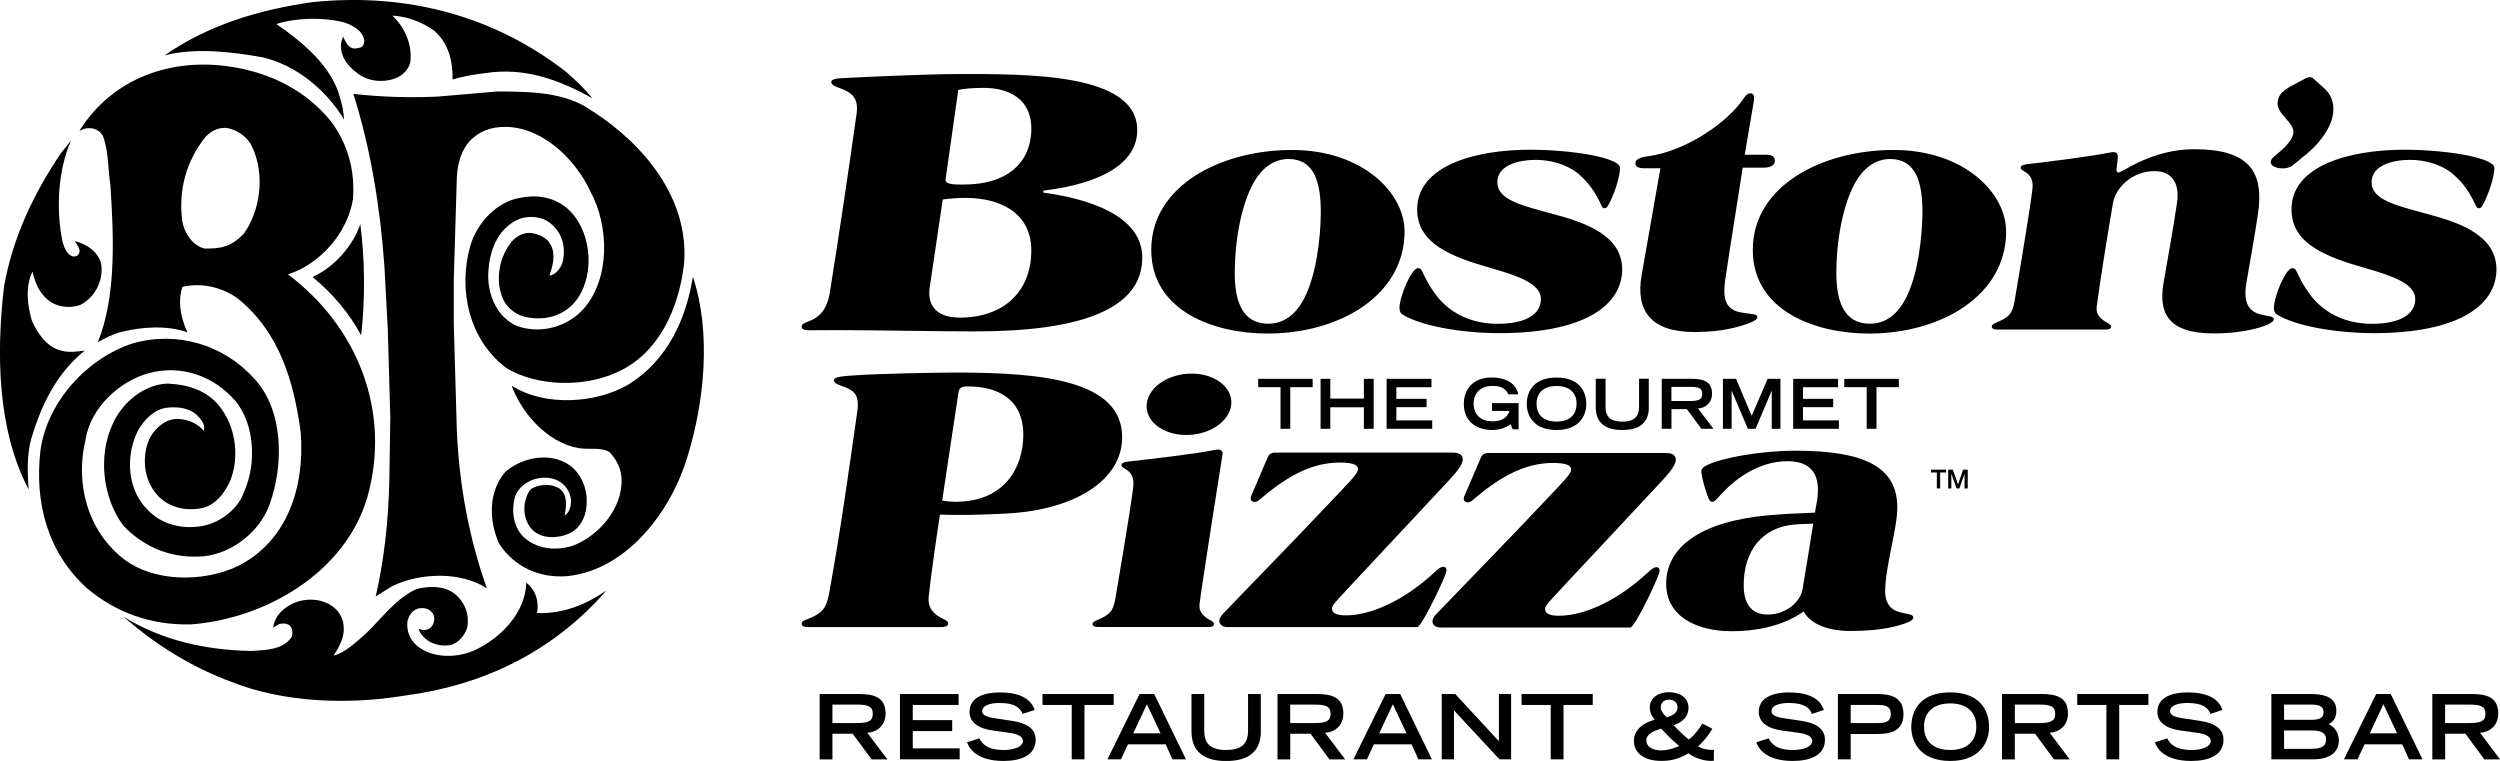
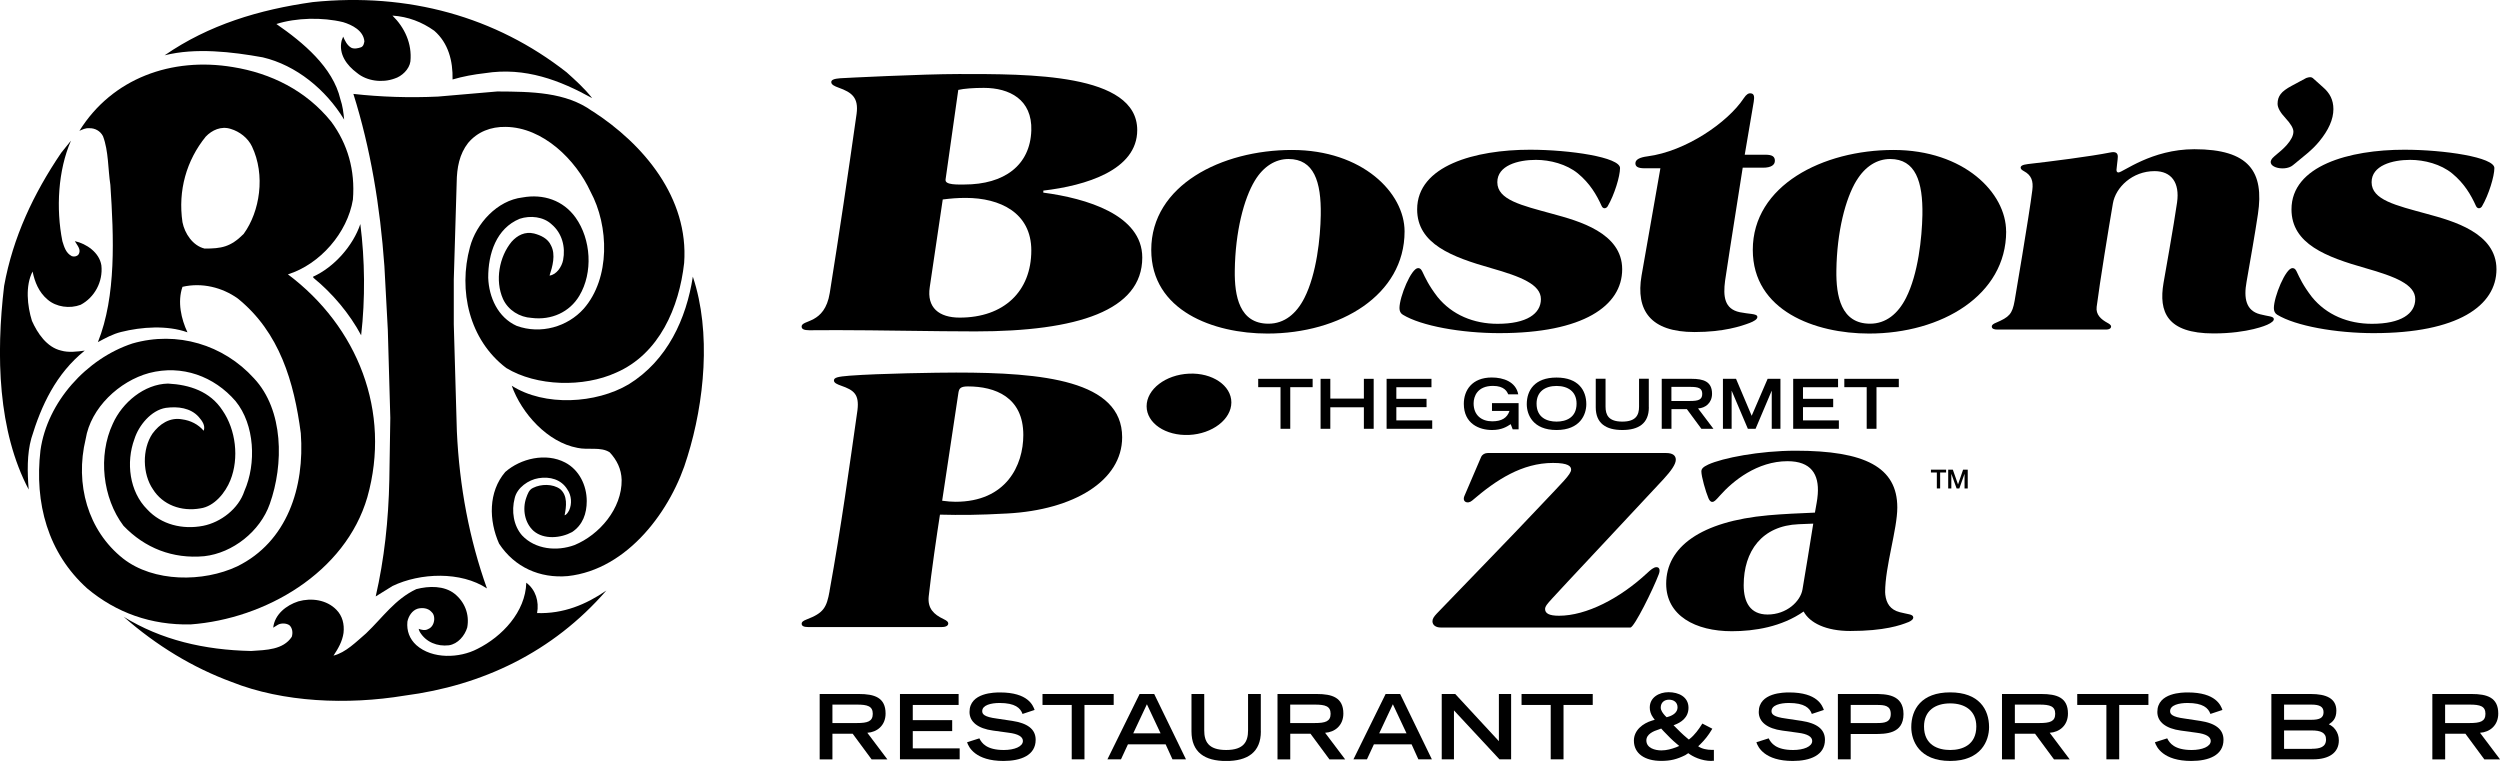
<svg xmlns="http://www.w3.org/2000/svg" id="Capa_1" data-name="Capa 1" viewBox="0 0 431.27 131.27">
  <g>
    <g>
      <path d="M97.74,12.47c1.52,1.37,3.1,2.77,4.41,4.46-5.5-3.05-11.54-5.41-18.48-4.31-1.93.22-3.8.56-5.6,1.09.07-3.17-.71-6.28-3.16-8.41-2.13-1.51-4.5-2.43-7.21-2.61,2.1,2.05,3.4,4.83,3.1,7.9-.18,1.35-1.48,2.59-2.76,2.97-2.09.76-4.75.44-6.45-.98-1.75-1.29-3.22-3.24-2.65-5.59l.26-.67c.3.67.64,1.46,1.37,1.9.52.27,1.21.11,1.72-.07.43-.19.49-.63.57-1.01-.15-1.87-2.14-2.86-3.67-3.32-3.56-.87-8.09-.77-11.51.32,4.6,3.18,9.75,7.45,11.04,12.98.38,1.1.54,2.31.65,3.51-3.15-5.18-8.27-9.38-14.04-10.74-5.28-.95-11.57-1.7-16.93-.35C36.01,4.28,44.71,1.66,53.96.36c16.46-1.68,31.54,2.52,43.78,12.11" />
      <path d="M12.22,24.29l-1.67,2.08c-4.76,7.03-8.32,14.56-9.84,22.96-1.42,11.99-1.08,25.04,4.24,35.12-.24-2.93-.31-6.13.46-8.85,1.7-5.62,4.24-11.13,9.21-15.12-1.29.18-2.81.37-4.07,0-2.48-.57-4.09-3-5.04-5.13-.8-2.55-1.17-6.06.11-8.51.38,1.82,1.07,3.57,2.6,4.85,1.48,1.28,3.82,1.6,5.69.89,2.39-1.26,3.88-3.97,3.58-6.79-.34-2.23-2.58-3.75-4.58-4.19.38.71,1.21,1.49.6,2.34-.29.31-.74.38-1.12.25-1.04-.54-1.32-1.61-1.63-2.59-1.12-5.61-.74-12.25,1.47-17.3" />
      <path d="M62.16,38.65c-1.23,3.7-4.51,7.45-8.15,9.08l.05.19c3.29,2.67,6.28,6.23,8.24,9.92.72-6.22.65-13.03-.14-19.19" />
      <path d="M119.52,47.73c-1.12,7.26-4.39,14.44-11.05,18.56-5.64,3.35-14.52,3.87-20.19.25,1.71,4.79,6.18,9.76,11.34,10.72,1.81.41,4.01-.24,5.56.77,1.23,1.32,2.01,2.88,2.06,4.75.07,4.96-3.85,9.49-8.14,11.25-3.01,1.11-6.75.77-9.04-1.67-1.47-1.67-1.86-4.19-1.27-6.43.41-1.81,2.39-3.17,4.12-3.44,1.92-.32,3.92.19,4.98,1.97.7,1.01.81,2.44.29,3.58-.19.34-.43.76-.78.85.3-1.49.56-3.41-.78-4.53-1.27-.92-3.29-.88-4.63-.21-.74.31-.97,1.08-1.21,1.73-.69,1.98-.26,4.32,1.26,5.7,1.8,1.56,4.74,1.25,6.66.2,1.84-1.23,2.52-3.2,2.52-5.34,0-2.74-1.33-5.4-3.72-6.65-3.34-1.75-7.7-.69-10.34,1.63-2.94,3.44-2.84,8.37-1.06,12.37,2.67,4.06,7.02,6.01,11.85,5.59,10.39-1.13,17.96-11.47,20.65-20.63,2.9-9.32,4.14-21.41.93-31" />
      <path d="M90.79,100.52c-.14,5.04-4.17,9.3-8.44,11.42-3.07,1.61-7.78,1.8-10.53-.65-1.17-1.07-1.69-2.46-1.54-4.05.18-.94.82-1.95,1.78-2.24.82-.21,1.76-.1,2.33.51.41.35.52.79.52,1.28-.02.72-.36,1.46-1.06,1.73-.5.3-1.15.14-1.63-.04.04.19.11.36.21.55,1.06,1.76,3.02,2.52,5,2.29,1.57-.23,2.75-1.67,3.17-3.07.43-2.31-.47-4.45-2.18-5.82-1.79-1.42-4.43-1.37-6.61-.8-3.67,1.73-5.74,4.84-8.66,7.63-1.71,1.47-3.51,3.31-5.62,3.84.79-1.19,1.52-2.44,1.73-3.91.17-1.52-.19-2.95-1.23-4-1.68-1.73-4.31-2.09-6.57-1.45-2.07.67-4.08,2.23-4.33,4.54l.82-.51c.56-.31,1.45-.28,1.98.09.54.5.61,1.33.4,2-1.48,2.24-4.41,2.27-7.01,2.44-8.08-.17-15.5-1.9-21.99-5.9,5.67,4.97,11.91,8.77,18.65,11.25,8.86,3.52,19.94,3.98,29.81,2.35,13.4-1.74,25.54-7.46,34.81-18.13-3.52,2.43-7.43,4.04-11.95,3.89.37-2.01-.24-4.02-1.86-5.24" />
    </g>
    <g>
      <path d="M102.2,19.17c8.82,5.68,16.64,14.97,15.82,26.2-.86,7.65-4.27,15.69-11.75,18.92-5.6,2.56-13.7,2.38-18.94-.81-6.4-4.86-8.3-13.36-6.26-20.85,1.08-4.07,4.7-8.06,9.07-8.57,3.6-.65,7.02.5,9.15,3.47,2.68,3.75,3.04,9.5.65,13.49-1.67,2.82-4.82,4.26-8.24,3.82-2.04-.11-4.04-1.31-4.93-3.27-1.41-3.17-.65-7.28,1.48-9.86,1.01-1.14,2.33-1.8,3.88-1.43,1.13.3,2.39.85,2.93,2.08.83,1.59.24,3.64-.26,5.18,1.21-.15,2.12-1.54,2.34-2.68.44-2.26-.18-4.65-1.99-6.17-1.4-1.31-3.65-1.56-5.5-.95-4.03,1.66-5.45,6.02-5.43,10.18.12,3.37,1.68,6.84,4.9,8.29,4.16,1.52,8.8.16,11.58-2.96,4.6-5.26,4.37-14.27,1.16-20.2-2.53-5.49-8.18-11.08-14.61-11.16-2.57-.05-4.88.84-6.5,2.77-1.5,1.92-1.94,4.27-1.97,6.8l-.5,16.75v7.74l.53,18.46c.44,9.57,2.16,18.62,5.19,27.1-4.49-2.97-11.5-2.72-16.29-.42l-2.9,1.8c1.48-6.44,2.21-13.16,2.35-20.11l.17-10.69-.43-15.18-.59-11c-.74-10.34-2.39-20.3-5.35-29.71,4.7.53,9.72.69,14.6.46l10.22-.88c5.93.03,11.82.09,16.39,3.39" />
      <path d="M57.16,21.02c2.81,3.82,4.13,8.32,3.72,13.41-.94,5.73-5.67,11.16-11.21,12.9,12.03,9.02,17.86,23.67,13.7,38.44-3.79,13.02-17.61,21.01-30.52,21.95-6.78.13-12.78-2-17.81-6.21-6.78-6.11-9.12-14.71-8.06-23.82,1.16-8.32,7.95-15.84,15.88-18.44,7.69-2.21,15.69.21,20.95,6.01,5.15,5.48,5.15,14.88,2.73,21.67-1.66,4.73-6.38,8.47-11.3,9.02-5.45.5-10.25-1.4-13.94-5.25-3.6-4.77-4.43-12.09-1.84-17.6,1.63-3.66,5.42-6.84,9.52-6.93,3.71.19,7.27,1.34,9.41,4.64,2.29,3.32,2.89,8.22,1.35,12.04-.85,2.13-2.77,4.52-5.17,4.85-3.31.59-6.51-.61-8.19-3.3-1.8-2.63-1.89-6.88-.09-9.58,1.21-1.66,2.98-2.87,5.12-2.48,1.44.19,2.78.85,3.73,1.97.33-.9-.27-1.71-.86-2.39-1.4-1.56-3.58-1.84-5.67-1.56-2.54.4-4.69,3.05-5.42,5.38-1.48,4.01-.88,9.07,2.22,12.15,2.42,2.61,6.07,3.51,9.63,2.82,3.04-.6,6.12-2.94,7.12-6,2.08-4.72,1.8-11.45-1.52-15.51-3.69-4.28-9.23-6.33-14.91-4.85-5.16,1.4-10.08,6.01-10.95,11.38-1.88,7.78.37,15.8,6.45,20.62,5.27,4.13,13.85,4.11,19.7,1.35,8.62-4.24,11.65-13.64,10.96-22.97-1.15-8.79-3.64-17.41-10.89-23.25-2.66-1.89-6.13-2.78-9.52-2-.9,2.59-.22,5.56.86,7.85-3.5-1.25-7.89-.95-11.45-.06-1.42.35-2.7,1.05-4,1.75,3.18-7.94,2.75-18.12,2.15-27.12-.42-2.73-.3-5.84-1.27-8.4-.46-.91-1.4-1.42-2.39-1.38-.64-.05-1.15.23-1.68.45,5.65-9.06,15.91-12.76,26.47-11,6.56,1.06,12.64,4.04,17,9.46M44.68,33.24c.32-2.73-.06-5.56-1.21-7.97-.7-1.48-2.15-2.58-3.66-3.03-1.65-.54-3.24.2-4.32,1.33-3.31,4.08-4.82,9.29-4.01,14.77.38,1.92,1.76,4.05,3.82,4.54,2.88,0,4.46-.25,6.73-2.52,1.44-1.99,2.35-4.51,2.65-7.12" />
    </g>
  </g>
  <g>
    <g>
      <path d="M258.7,57.47c-6.6,0-13.53-1.24-16.7-3.18-.4-.24-.58-.63-.58-1.14,0-1.95,2.04-6.9,3.21-6.9.45,0,.63.39.8.74.42.87.99,2.2,2.56,4.24,2.51,3.1,6.25,4.63,10.36,4.63,5,0,7.47-1.73,7.47-4.26s-3.48-3.89-8.57-5.34c-6.75-1.92-12.78-4.16-12.78-10.14,0-7.55,10.01-10.29,19.46-10.29,6.86,0,15.54,1.29,15.54,3.16,0,1.42-.97,4.62-2.14,6.61-.25.39-.78.5-1.03-.06-.88-1.95-2.04-3.92-4.1-5.62-1.95-1.6-4.8-2.34-7.24-2.34-3.12,0-6.66.98-6.66,3.85,0,3.05,4.15,3.99,9.55,5.47,4.44,1.21,11.99,3.25,11.99,9.55s-6.7,11.02-21.14,11.02" />
      <path d="M409.54,57.47c-6.6,0-13.53-1.24-16.71-3.18-.39-.24-.57-.63-.57-1.14,0-1.95,2.03-6.9,3.2-6.9.46,0,.64.39.8.74.42.87.99,2.2,2.56,4.24,2.51,3.1,6.25,4.63,10.36,4.63,5,0,7.47-1.73,7.47-4.26s-3.48-3.89-8.57-5.34c-6.75-1.92-12.78-4.16-12.78-10.14,0-7.55,10-10.29,19.46-10.29,6.86,0,15.54,1.29,15.54,3.16,0,1.42-.97,4.62-2.14,6.61-.24.39-.77.5-1.03-.06-.88-1.95-2.04-3.92-4.11-5.62-1.95-1.6-4.79-2.34-7.24-2.34-3.11,0-6.66.98-6.66,3.85,0,3.05,4.15,3.99,9.55,5.47,4.44,1.21,11.99,3.25,11.99,9.55s-6.7,11.02-21.14,11.02" />
      <path d="M283.69,29.03c-1.2,0-1.57-.33-1.57-.86,0-.65.76-1.03,2.09-1.2,6.58-.86,13.83-5.83,16.6-10.02.47-.7.82-.89,1.21-.85.69.06.61.76.51,1.47-.3,1.75-1.05,6.23-1.55,9.12h3.57c1.22,0,1.63.35,1.63,1.04s-.58,1.2-2.06,1.2h-3.49c-.94,6.09-1.88,11.77-3.04,19.5-.35,2.68-.14,4.87,2.54,5.43,1.54.32,2.86.24,3.01.7.16.5-.66.9-1.31,1.15-1.45.55-4.47,1.57-9.5,1.57-7.65,0-10.17-3.76-9.15-9.73l3.25-18.52h-2.75Z" />
      <path d="M392.23,54.93c-.18-.39-.91-.34-2.36-.72-2.41-.62-2.84-2.74-2.32-5.6.76-4.36,1.44-8.2,1.96-11.67,1.1-7.31-1.49-11.2-10.97-11.2-7.41,0-12.34,4.01-13.09,4.01-.25,0-.34-.17-.34-.46,0-.32.23-1.78.23-2.25,0-.68-.4-.92-1.28-.74-3.53.7-10.27,1.55-14.22,2-1.02.12-1.26.35-1.26.62s.27.44.57.61c1.27.68,1.65,1.68,1.44,3.28-.52,4.24-3.05,19.08-3.05,19.08-.41,2.29-.92,2.81-3.25,3.8-.41.17-.69.35-.69.64,0,.38.4.52.93.52h18.75c.73,0,.9-.31.9-.52,0-.28-.36-.49-.62-.63-1.11-.61-2.04-1.41-1.87-2.76.55-4.29,2.07-13.59,2.8-17.84.47-2.79,3.37-5.58,7.19-5.58,2.89,0,4.37,1.97,3.88,5.41-.48,3.46-2.34,13.91-2.34,13.91-.83,4.92.55,8.68,8.64,8.68,6.05,0,9.24-1.49,9.24-1.49.74-.33,1.3-.73,1.12-1.12" />
      <path d="M346.08,39.92c0,10.98-11.11,17.62-23.66,17.62-9.29,0-20.05-3.92-20.05-14.44,0-11.12,12.1-17.23,24.27-17.23s19.43,7.4,19.43,14.05M320.26,31.14c-1.91,3.14-3.38,8.84-3.47,15.5-.07,4.45.81,9.2,5.81,9.2,2.75,0,4.82-1.72,6.2-4.44,2.11-4.15,2.75-10.4,2.83-14.3.1-5.78-1.18-9.67-5.57-9.67-2.24,0-4.3,1.26-5.79,3.71" />
      <path d="M242.3,39.92c0,10.98-11.11,17.62-23.66,17.62-9.29,0-20.04-3.92-20.04-14.44,0-11.12,12.1-17.23,24.27-17.23s19.43,7.4,19.43,14.05M216.48,31.14c-1.91,3.14-3.38,8.84-3.47,15.5-.07,4.45.81,9.2,5.81,9.2,2.75,0,4.82-1.72,6.2-4.44,2.11-4.15,2.76-10.4,2.82-14.3.1-5.78-1.18-9.67-5.57-9.67-2.24,0-4.3,1.26-5.79,3.71" />
      <path d="M138.28,56.35c0-1.27,3.98-.33,4.86-5.81,1.7-10.64,3.09-20.05,4.63-30.91.37-2.79-.81-3.69-3.11-4.51-.71-.26-1.26-.51-1.26-.96,0-.4.52-.58,1.53-.66.6-.04,14.15-.73,20.49-.73,11.89,0,30.76-.17,30.76,9.67,0,6.93-8.92,9.59-16.2,10.44v.35c7.38.98,17.07,3.81,17.07,11.2,0,9.13-11.17,12.74-28.8,12.74-6.93,0-17.08-.22-23.84-.22-1.37,0-3.36.02-4.79.02-.94,0-1.33-.21-1.33-.62M163.12,31.02c-.11.92,2.2.81,3.23.81,6.92,0,11.36-3.33,11.56-9.31.18-5.37-3.79-7.36-8.19-7.36-1.79,0-3.42.12-4.41.35l-2.2,15.51ZM160.39,49.53c-.54,3.55,1.6,5.26,5.17,5.26,7.62,0,12.35-4.53,12.35-11.59,0-6.5-5.4-9.06-11.3-9.06-1.46,0-2.52.09-3.98.27l-2.24,15.12Z" />
      <path d="M392.36,26.95c.88-.72,1.61-1.35,2.12-1.93.76-.87,1.15-1.63,1.15-2.32,0-.56-.45-1.34-1.36-2.32-.91-.97-1.37-1.8-1.37-2.48s.18-1.21.53-1.67c.35-.47.99-.94,1.91-1.43,0,0,2.9-1.56,2.58-1.38-.33.18.62-.35,1.06.05.44.4,1.73,1.55,1.73,1.55.62.53,1.08,1.1,1.37,1.71.29.61.45,1.3.45,2.09,0,1.76-.83,3.63-2.47,5.61-1.26,1.52-2.56,2.44-4.53,4.08-1.47,1.22-5.35.22-3.17-1.56" />
    </g>
    <g>
      <path d="M197.8,70.08c0,2.92,3.27,5.13,7.31,4.95,4.03-.18,7.31-2.7,7.31-5.61s-3.27-5.15-7.31-4.96c-4.04.18-7.31,2.69-7.31,5.62" />
      <g>
-         <path d="M206.93,104.25c-.17,1.36.77,2.15,1.88,2.76.26.14.62.35.62.64,0,.21-.18.51-.91.51h-19.11c-.53,0-.93-.13-.93-.51,0-.29.29-.47.69-.64,2.34-.99,2.84-1.52,3.25-3.8,0,0,2.54-14.85,3.06-19.08.19-1.61-.18-2.6-1.45-3.28-.31-.17-.58-.34-.58-.61s.24-.51,1.26-.63c3.94-.44,11.38-1.29,14.9-2,.88-.18,1.39.07,1.29.74,0,0-3.43,21.61-3.98,25.9" />
        <path d="M143.1,101.97c2.01-11.07,3.43-21.48,4.82-31.22.33-2.76-.64-3.45-2.81-4.21-.7-.25-1.25-.48-1.25-.91,0-.51.71-.66,2.69-.82,5.13-.39,15.37-.54,18.38-.54,14.91,0,28.65,1.34,28.65,11.16,0,7.52-8.37,12.53-19.79,13.15-5.1.28-8.12.29-11.64.2-.48,3.05-1.54,10.29-1.94,14.11-.22,2.07.89,3.11,2.53,3.89.63.3.84.5.84.78,0,.26-.22.61-1.12.61h-23.08c-.67,0-1.09-.16-1.09-.58,0-.29.24-.49.86-.73,2.93-1.12,3.45-2.04,3.96-4.89M166.96,66.66c-1.3,0-1.5.38-1.62,1.06l-2.81,18.66c.79.12,1.74.18,2.3.18,8.76,0,11.7-6.29,11.7-11.51,0-6.56-4.87-8.39-9.57-8.39" />
        <path d="M304.93,106.01c-3.01,0-4.13-2.13-4.13-5.06,0-5.87,3.14-10.27,9.51-10.52,0,0,2.02-.09,2.49-.1-.37,2.46-1.52,9.36-1.86,11.37-.35,2.02-2.7,4.31-6.02,4.31M329.15,107.35c.55-.23.94-.52.9-.88-.06-.53-.93-.49-2.32-.86-1.66-.43-2.33-1.55-2.5-3.02-.01-.15-.03-.29-.03-.44,0-4.45,2.1-10.85,2.1-14.6,0-6.97-5.6-9.8-17.54-9.8-6.21,0-12.63,1.26-15.08,2.39-.93.43-1.18.77-1.18,1.19,0,.86.74,3.49,1.22,4.61.14.32.33.64.65.64.34,0,.55-.21,1.36-1.12,2.21-2.49,6.4-5.9,11.63-5.9,4.05,0,5.47,2.23,5.22,5.68-.09,1.2-.26,1.78-.49,3.19-2.52.1-5.59.24-8.03.46-11.68,1.05-17.63,5.48-17.63,11.81,0,5.51,5.05,8.19,11.32,8.19,3.94,0,8.62-.76,12.39-3.4,1.07,1.98,3.88,3.36,8.05,3.36,5.88,0,8.71-1,9.96-1.51" />
-         <path d="M230.91,103.27c.41-.51,16.18-17.29,19.29-20.67,1.35-1.46,2.13-2.58,2.14-3.35,0-.72-.53-1.17-1.68-1.17h-30.76c-.51,0-.93.23-1.15.67-.13.26-2.72,6.32-2.9,6.77-.41,1,.58,1.42,1.34.76,4.15-3.57,8.6-6.49,13.95-6.49,2.71,0,3.12.61,3.12,1.15,0,.81-1.6,2.29-4.98,5.9-5.05,5.38-15.83,16.43-18.2,18.94-.49.52-.75.91-.74,1.34.02.67.63,1.05,1.41,1.05h32.74c.65,0,3.92-6.59,4.89-9.17.29-.77.12-1.23-.39-1.23s-1.05.5-1.57.99c-4.73,4.41-10.53,7.39-15.23,7.39-1.74,0-2.38-.43-2.41-1.14-.02-.46.45-1,1.13-1.73" />
        <path d="M267.67,103.34c.42-.51,16.18-17.29,19.29-20.67,1.34-1.46,2.12-2.58,2.13-3.35.01-.73-.52-1.17-1.67-1.17h-30.77c-.5,0-.92.23-1.14.67-.13.26-2.71,6.31-2.9,6.77-.4,1.01.58,1.42,1.35.76,4.15-3.57,8.6-6.49,13.95-6.49,2.71,0,3.12.61,3.12,1.16,0,.8-1.59,2.29-4.98,5.89-5.04,5.39-15.82,16.43-18.2,18.94-.49.52-.75.91-.74,1.35.02.67.63,1.05,1.41,1.05h32.74c.65,0,3.92-6.6,4.89-9.18.29-.76.11-1.23-.39-1.23s-1.05.5-1.58.99c-4.73,4.41-10.53,7.39-15.24,7.39-1.74,0-2.38-.42-2.4-1.14-.02-.46.45-1,1.13-1.73" />
      </g>
    </g>
    <g>
      <polygon points="220.9 66.79 217.05 66.79 217.05 65.35 226.44 65.35 226.44 66.79 222.58 66.79 222.58 73.97 220.9 73.97 220.9 66.79" />
      <polygon points="227.81 65.35 229.49 65.35 229.49 68.76 235.28 68.76 235.28 65.35 236.97 65.35 236.97 73.97 235.28 73.97 235.28 70.26 229.49 70.26 229.49 73.97 227.81 73.97 227.81 65.35" />
      <polygon points="239.2 65.35 246.94 65.35 246.94 66.8 240.88 66.8 240.88 68.8 246.09 68.8 246.09 70.24 240.88 70.24 240.88 72.52 247.07 72.52 247.07 73.97 239.2 73.97 239.2 65.35" />
      <g>
        <path d="M261.97,69.54v4.52h-1.02l-.34-.89c-.65.43-1.55,1.01-3.22,1.01-2.21,0-4.87-1.08-4.87-4.52,0-2.3,1.39-4.54,4.83-4.54,1.98,0,4.15.73,4.56,2.91h-1.72c-.2-.45-.66-1.46-2.64-1.46-2.7,0-3.34,1.82-3.34,3.02,0,2.04,1.37,3.09,3.2,3.09,1.66,0,2.58-.59,2.99-1.79h-3.02v-1.35h4.6Z" />
        <path d="M271.97,69.63c0-2.08-1.48-3.05-3.45-3.05s-3.45.97-3.45,3.05c0,2.44,1.84,3.1,3.45,3.1s3.45-.66,3.45-3.1M268.51,65.13c3.79,0,5.14,2.23,5.14,4.59,0,1.79-1.06,4.46-5.14,4.46s-5.13-2.66-5.13-4.46c0-2.36,1.34-4.59,5.13-4.59" />
        <path d="M284.44,70.27c0,2.78-1.77,3.91-4.58,3.91s-4.58-1.14-4.58-3.91v-4.93h1.69v4.81c0,1.43.51,2.58,2.89,2.58s2.89-1.16,2.89-2.58v-4.81h1.68v4.93Z" />
        <path d="M291.57,69.17c1.38,0,2.08-.2,2.08-1.22s-.7-1.21-2.08-1.21h-3.24v2.43h3.24ZM286.64,65.35h5.18c2.04,0,3.52.46,3.52,2.57,0,1.59-1.14,2.47-2.41,2.54l2.65,3.51h-2.08l-2.5-3.39h-2.66v3.39h-1.68v-8.62Z" />
      </g>
      <polygon points="298.74 67.43 298.72 67.43 298.72 73.97 297.22 73.97 297.22 65.35 299.48 65.35 302.18 71.73 304.93 65.35 307.14 65.35 307.14 73.97 305.64 73.97 305.64 67.43 305.62 67.43 302.85 73.97 301.52 73.97 298.74 67.43" />
      <polygon points="309.34 65.35 317.08 65.35 317.08 66.8 311.03 66.8 311.03 68.8 316.24 68.8 316.24 70.24 311.03 70.24 311.03 72.52 317.22 72.52 317.22 73.97 309.34 73.97 309.34 65.35" />
      <polygon points="322.02 66.79 318.16 66.79 318.16 65.35 327.56 65.35 327.56 66.79 323.71 66.79 323.71 73.97 322.02 73.97 322.02 66.79" />
    </g>
    <g>
      <polygon points="333.1 81.02 333.1 81.51 334.12 81.51 334.12 84.26 334.69 84.26 334.69 81.51 335.72 81.51 335.72 81.02 333.1 81.02" />
      <polygon points="338.65 81.02 337.78 83.56 337.77 83.56 336.88 81.02 336.08 81.02 336.08 84.26 336.62 84.26 336.62 81.76 336.63 81.76 337.53 84.26 338 84.26 338.89 81.76 338.9 81.76 338.9 84.26 339.45 84.26 339.45 81.02 338.65 81.02" />
    </g>
  </g>
  <g>
    <path d="M147.85,124.73c1.8,0,2.71-.27,2.71-1.59s-.91-1.59-2.71-1.59h-4.25v3.18h4.25ZM141.4,119.72h6.78c2.67,0,4.59.61,4.59,3.37,0,2.08-1.49,3.22-3.15,3.32l3.46,4.59h-2.72l-3.27-4.43h-3.49v4.43h-2.2v-11.27Z" />
    <polygon points="155.25 119.72 165.37 119.72 165.37 121.61 157.46 121.61 157.46 124.23 164.26 124.23 164.26 126.12 157.46 126.12 157.46 129.1 165.55 129.1 165.55 130.99 155.25 130.99 155.25 119.72" />
    <path d="M176.39,123.15c-.36-1.01-1.27-1.88-3.96-1.88-1.48,0-2.99.37-2.99,1.41,0,.49.28.99,2.53,1.28l2.67.4c2.53.39,4.02,1.37,4.02,3.26,0,2.67-2.54,3.65-5.55,3.65-4.84,0-6.02-2.38-6.28-3.23l2.12-.67c.4.82,1.24,2.01,4.22,2.01,1.8,0,3.29-.58,3.29-1.56,0-.74-.84-1.22-2.45-1.42l-2.7-.37c-2.6-.35-4.06-1.49-4.06-3.21,0-3.37,4.39-3.37,5.26-3.37,4.85,0,5.69,2.25,5.97,3.02l-2.08.69Z" />
    <polygon points="184.88 121.61 179.84 121.61 179.84 119.72 192.12 119.72 192.12 121.61 187.08 121.61 187.08 130.99 184.88 130.99 184.88 121.61" />
    <path d="M200.21,126.51l-2.36-5.02-2.36,5.02h4.72ZM196.6,119.72h2.51l5.48,11.27h-2.33l-1.18-2.59h-6.5l-1.2,2.59h-2.34l5.55-11.27Z" />
    <g>
      <path d="M217.51,126.16c0,3.63-2.31,5.12-5.99,5.12s-5.98-1.49-5.98-5.12v-6.44h2.2v6.28c0,1.86.66,3.38,3.78,3.38s3.78-1.52,3.78-3.38v-6.28h2.2v6.44Z" />
      <path d="M226.82,124.73c1.8,0,2.72-.27,2.72-1.59s-.91-1.59-2.72-1.59h-4.25v3.18h4.25ZM220.37,119.72h6.78c2.66,0,4.59.61,4.59,3.37,0,2.08-1.49,3.22-3.15,3.32l3.46,4.59h-2.71l-3.27-4.43h-3.49v4.43h-2.2v-11.27Z" />
    </g>
    <path d="M242.64,126.51l-2.36-5.02-2.36,5.02h4.72ZM239.02,119.72h2.52l5.47,11.27h-2.33l-1.17-2.59h-6.5l-1.2,2.59h-2.33l5.55-11.27Z" />
    <polygon points="248.71 119.72 251.04 119.72 258.57 127.86 258.57 119.72 260.68 119.72 260.68 130.99 258.67 130.99 250.82 122.55 250.82 130.99 248.71 130.99 248.71 119.72" />
    <polygon points="267.51 121.61 262.48 121.61 262.48 119.72 274.76 119.72 274.76 121.61 269.72 121.61 269.72 130.99 267.51 130.99 267.51 121.61" />
    <g>
      <path d="M287.88,123.62c.75-.24,1.51-.74,1.51-1.59s-.62-1.33-1.47-1.33-1.43.52-1.43,1.37c0,.52.41,1.02.74,1.39l.28.27.36-.11ZM286.6,129.45c.92,0,1.73-.24,2.58-.55l.5-.22-.5-.42c-.65-.54-1.38-1.26-2.19-2.12l-.42-.46-.43.16c-.87.27-2.13.79-2.13,1.89,0,1.33,1.52,1.72,2.58,1.72M295.27,131.27c-1.79,0-3.29-.77-4.03-1.34l-.52.34c-1.43.71-2.53.99-4.15.99-2.8,0-4.71-1.24-4.71-3.5,0-1.8,1.56-2.98,3.12-3.45l.48-.14-.27-.36c-.45-.61-.59-1.23-.59-1.75,0-1.76,1.61-2.65,3.24-2.65,1.72,0,3.44.78,3.44,2.69,0,1.71-1.31,2.54-2.41,2.95l-.17.06.14.14c.68.69,1.42,1.44,2.14,2.03l.36.3.14-.11c.86-.67,1.61-1.72,2.06-2.45l.13-.2,1.72.89-.12.2c-.55.92-1.17,1.71-1.95,2.48l-.37.35c.63.46,1.6.62,2.31.62h.4v1.89h-.39Z" />
      <path d="M312.55,123.15c-.35-1.01-1.27-1.88-3.95-1.88-1.49,0-3,.37-3,1.41,0,.49.28.99,2.53,1.28l2.67.4c2.53.39,4.02,1.37,4.02,3.26,0,2.67-2.55,3.65-5.55,3.65-4.84,0-6.02-2.38-6.28-3.23l2.12-.67c.41.82,1.24,2.01,4.22,2.01,1.8,0,3.29-.58,3.29-1.56,0-.74-.83-1.22-2.46-1.42l-2.7-.37c-2.6-.35-4.06-1.49-4.06-3.21,0-3.37,4.39-3.37,5.26-3.37,4.85,0,5.69,2.25,5.97,3.02l-2.08.69Z" />
      <path d="M323.81,124.73c1.26,0,2.36-.11,2.36-1.57s-1.1-1.55-2.36-1.55h-4.55v3.12h4.55ZM317.05,119.72h6.28c1.91,0,5.04,0,5.04,3.46s-3.13,3.44-5.04,3.44h-4.07v4.37h-2.21v-11.27Z" />
      <path d="M340.93,125.32c0-2.71-1.93-3.98-4.51-3.98s-4.51,1.27-4.51,3.98c0,3.2,2.4,4.06,4.51,4.06s4.51-.87,4.51-4.06M336.42,119.44c4.96,0,6.71,2.91,6.71,6,0,2.34-1.37,5.83-6.71,5.83s-6.71-3.48-6.71-5.83c0-3.08,1.75-6,6.71-6" />
      <path d="M351.83,124.73c1.8,0,2.71-.27,2.71-1.59s-.91-1.59-2.71-1.59h-4.25v3.18h4.25ZM345.37,119.72h6.78c2.67,0,4.59.61,4.59,3.37,0,2.08-1.49,3.22-3.15,3.32l3.45,4.59h-2.71l-3.27-4.43h-3.49v4.43h-2.21v-11.27Z" />
    </g>
    <polygon points="363.37 121.61 358.34 121.61 358.34 119.72 370.62 119.72 370.62 121.61 365.58 121.61 365.58 130.99 363.37 130.99 363.37 121.61" />
    <g>
      <path d="M381.31,123.15c-.36-1.01-1.27-1.88-3.95-1.88-1.49,0-3,.37-3,1.41,0,.49.28.99,2.53,1.28l2.66.4c2.53.39,4.02,1.37,4.02,3.26,0,2.67-2.54,3.65-5.55,3.65-4.84,0-6.02-2.38-6.28-3.23l2.12-.67c.41.82,1.25,2.01,4.22,2.01,1.8,0,3.29-.58,3.29-1.56,0-.74-.84-1.22-2.45-1.42l-2.7-.37c-2.6-.35-4.06-1.49-4.06-3.21,0-3.37,4.39-3.37,5.26-3.37,4.85,0,5.69,2.25,5.97,3.02l-2.08.69Z" />
      <path d="M398.81,129.17c1.39,0,2.45-.29,2.45-1.61,0-1.19-.96-1.55-2.45-1.55h-4.79v3.17h4.79ZM398.75,124.17c1.44,0,2.08-.36,2.08-1.3s-.64-1.32-2.08-1.32h-4.73v2.62h4.73ZM391.82,119.72h6.8c2.65,0,4.42.74,4.42,2.88,0,1.43-.7,1.96-1.3,2.35.79.33,1.73,1.3,1.73,2.77,0,2.13-1.69,3.27-4.43,3.27h-7.21v-11.27Z" />
    </g>
-     <path d="M413.52,126.51l-2.36-5.02-2.36,5.02h4.72ZM409.91,119.72h2.51l5.48,11.27h-2.33l-1.17-2.59h-6.5l-1.2,2.59h-2.35l5.56-11.27Z" />
    <path d="M426.04,124.73c1.81,0,2.72-.27,2.72-1.59s-.91-1.59-2.72-1.59h-4.24v3.18h4.24ZM419.6,119.72h6.78c2.67,0,4.59.61,4.59,3.37,0,2.08-1.49,3.22-3.15,3.32l3.46,4.59h-2.71l-3.27-4.43h-3.49v4.43h-2.21v-11.27Z" />
  </g>
</svg>